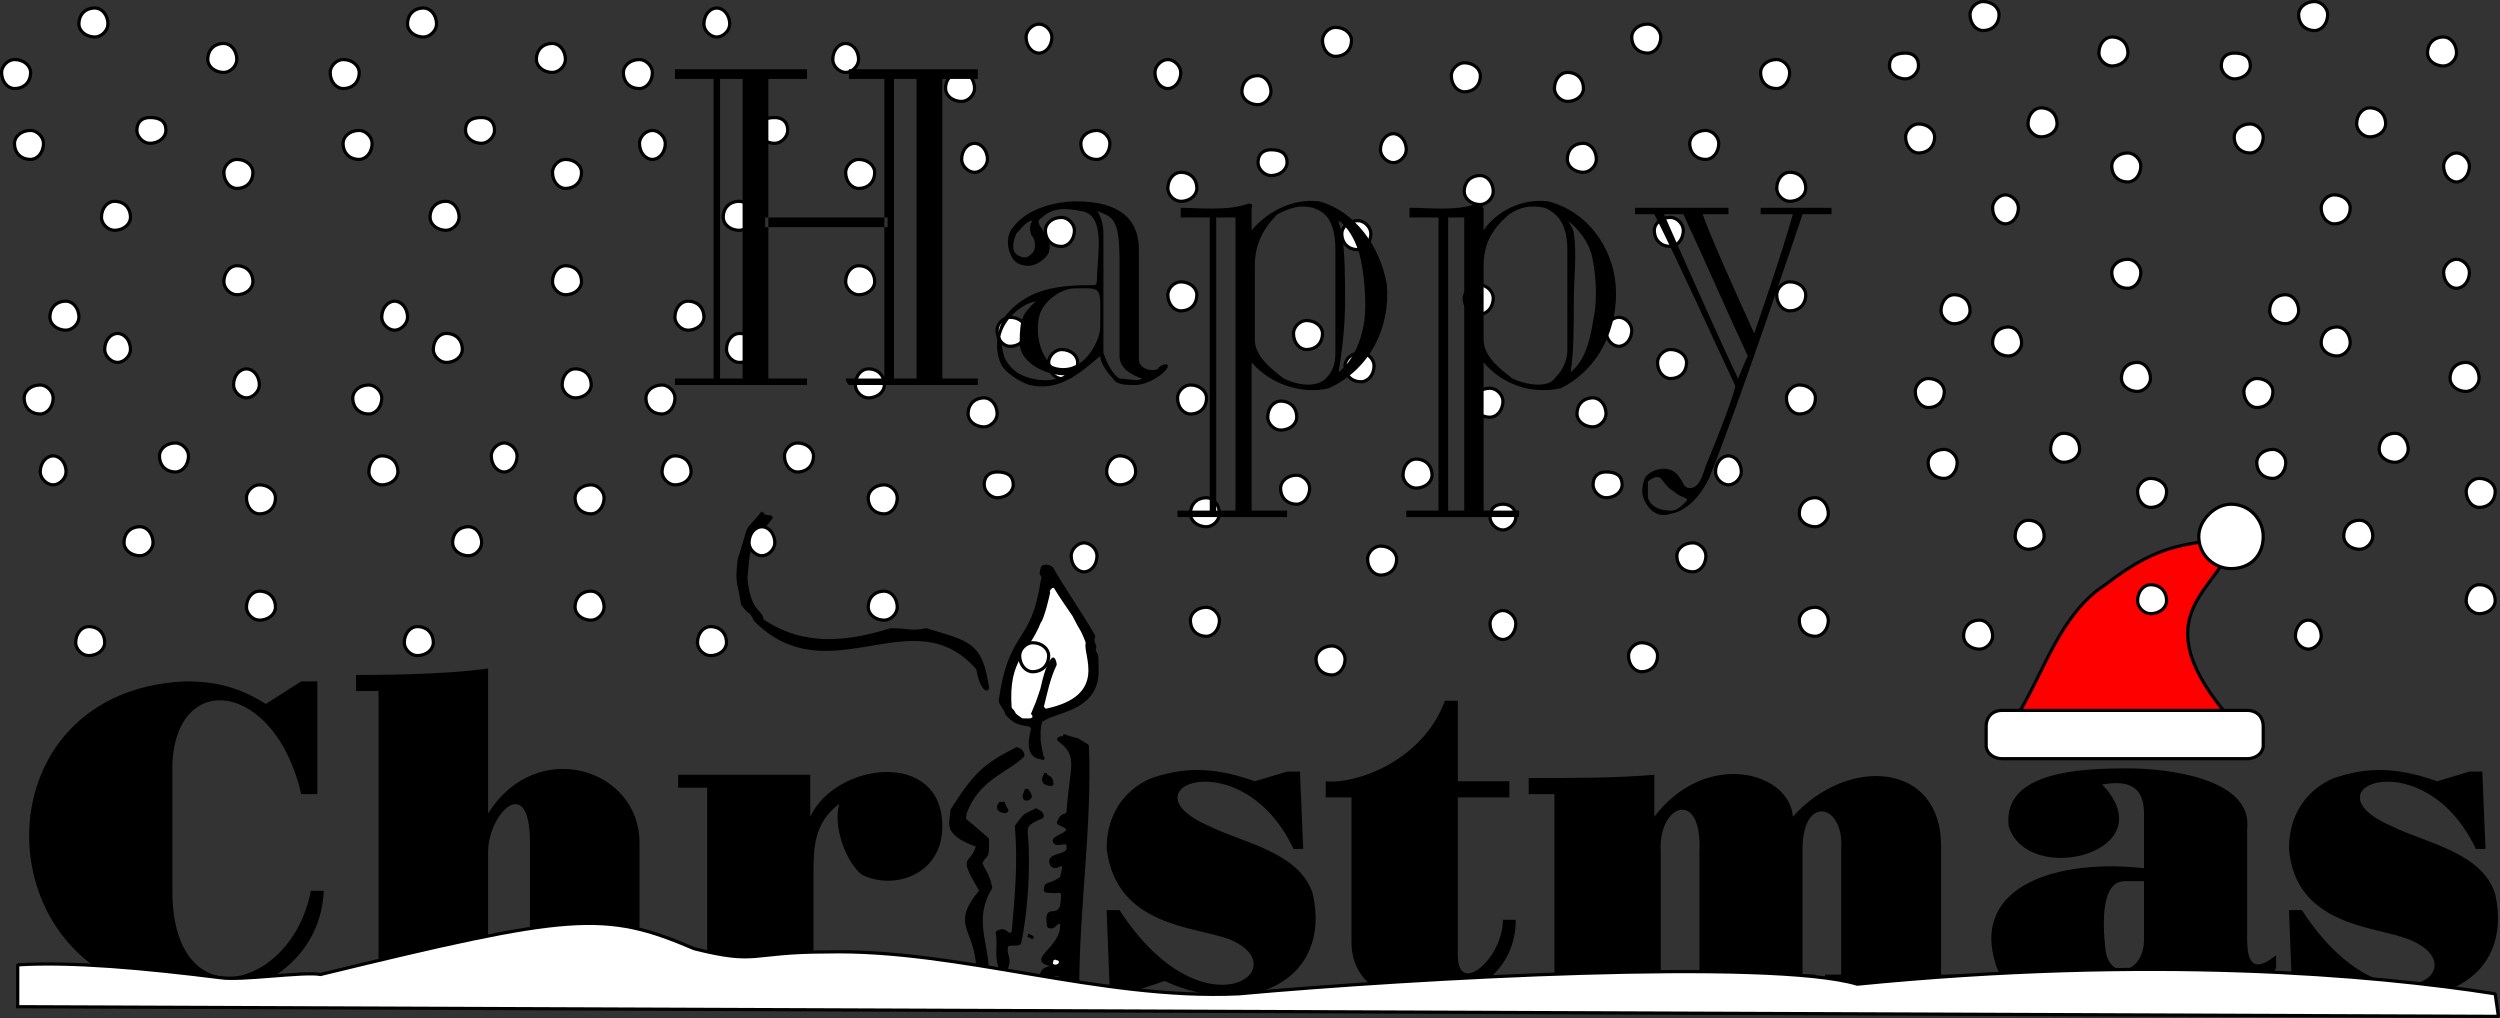
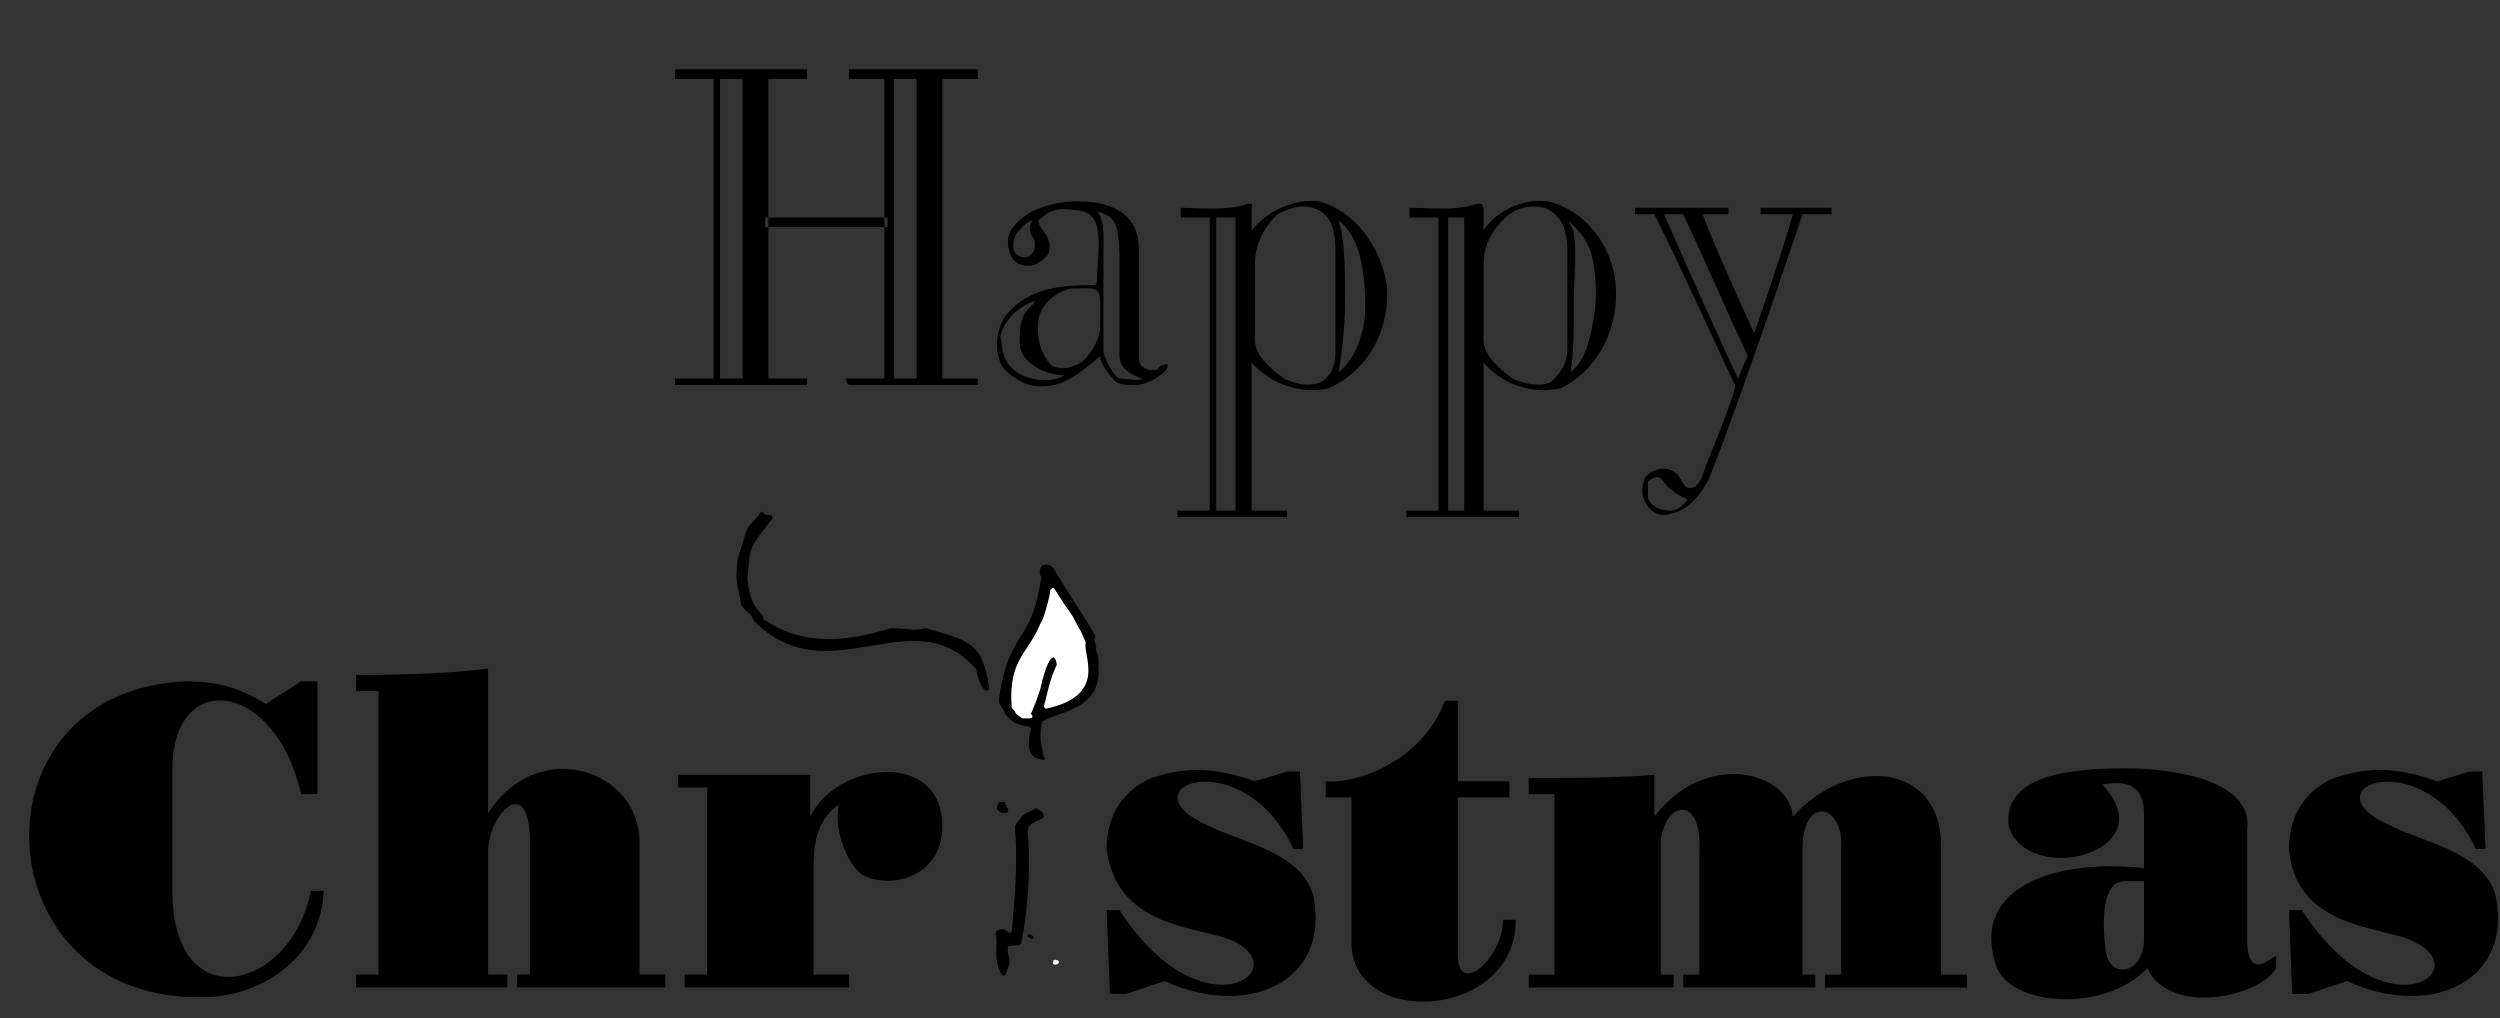
<svg xmlns="http://www.w3.org/2000/svg" width="775.995" height="316" version="1.2">
  <rect width="100%" height="100%" fill="#333333" stroke="none" />
  <g fill="none" fill-rule="evenodd" stroke="#000" stroke-linecap="square" stroke-linejoin="bevel" font-family="'Sans Serif'" font-size="12.5" font-weight="400">
-     <path fill="red" stroke-linecap="butt" d="M693.5 166.5c-14 3-22 1-40 15-14 9-19 27-27 40 0 0-2 2-1 2 4 0 64-1 68 1-31-35-3-41 0-58" />
-     <path fill="#fff" stroke-linecap="butt" d="M682.5 166.5c0-5 5-10 10-10 6 0 10 5 10 10 0 6-4 10-10 10-5 0-10-4-10-10m-66 65v-6c0-3 2-5 5-5h76c3 0 5 2 5 5v6c0 2-2 4-5 4h-76c-3 0-5-2-5-4" />
    <path fill="#000" fill-rule="nonzero" stroke-linecap="butt" stroke-linejoin="miter" stroke-miterlimit="2" d="M236.5 159.5c-1 0 1 1 3 1-8 10-7 9-8 19 1 11 5 10 5 13 13 9 27 7 40 3 6 0 6 1 11 0 13 4 17 4 19 18 0 1-2 0-3-6-20-23-46 8-69-15-2-4-1-1-4-5-1-7-2-6-1-14 4-12 1-7 7-14m87 17c0-1 2-1 3 0 4 7 9 14 13 21-1 2 1 3 0 4 1 3 1 0 1 8-1 11-13 11-17 14 0-1-1 1-1 4 0 4 0 2 1 8 2-1-6 2-3-9 0-3-4 0-8-5 0-1-2-3-2-4 3-22 10-17 13-37 1-3-1-1 0-4" vector-effect="non-scaling-stroke" />
    <path fill="#fff" fill-rule="nonzero" stroke="#fff" stroke-linecap="butt" stroke-linejoin="miter" stroke-miterlimit="2" d="M326.5 183.5c2 1-3-5 6 8 3 6 2 3 4 8-1 4 7 16-12 20 1-4 2-9 4-13 0-3-3-7-6 7-2 6-1 3-3 8 0 1 2 1-2 1-3-2-1-1-3-3-1-15 5-16 9-26 1-1 3-9 3-10" vector-effect="non-scaling-stroke" />
-     <path fill="#000" fill-rule="nonzero" stroke-linecap="butt" stroke-linejoin="miter" stroke-miterlimit="2" d="M330.5 228.5c6 2 2 0 7 3 1 25-3 50-3 75-22 9 6-8-11-3-1-3 3-3 4-4-10-1 3-5 2-13-2-1-2 2-4 1-1-7 2-2 4-6 1-7 0-4-5-5 0-3 1-1 5-4 2-8-1-2-3-4-2-4 6-2 5-6 0-2-3 0-4-1-2-2 9-3 1-6 1-3 2-2 3-3 1-15 4-18-3-23 1-1 2 0 2-1m-15 4c1 0 2 1 2 2-5 5-14 7-18 18 0 3-2 0 7 8 0 6 0 4-2 7 0 2 2 3 3 8-6 10-1 17-1 27 1 2 1 1 2 2 0 0 1 2-3 3 0 0-2-1-2-3 1-17-9-16 1-28-7-12-3-7-1-14-11-4-8-7-8-11 7-11 10-14 20-19m9 8c0 1 2 0 2 3 0 0-4 0-2-3m-6 5c0-1 2 2 1 2 1 0-3 2-1-2" vector-effect="non-scaling-stroke" />
    <path fill="#000" fill-rule="nonzero" stroke-linecap="butt" stroke-linejoin="miter" stroke-miterlimit="2" d="M310.5 249.5c2 0 0-1 2 2 0 1-4 0-2-2m11 2c-1 0 2 0 2 2-5 2-5 3-5 5 1 10 0 25-2 34 0 1-3 0-4 1-1 4 2 3-1 9-3-5-1-9-2-13 3-2 3 2 5 0 1-11 2-22 1-33 3-4 2-3 6-5m-2 39s2 1 0 0" vector-effect="non-scaling-stroke" />
    <path fill="#fff" fill-rule="nonzero" stroke="#fff" stroke-linecap="butt" stroke-linejoin="miter" stroke-miterlimit="2" d="M327.5 298.5c2 0-1 1 0 0" vector-effect="non-scaling-stroke" />
    <path fill="#000" stroke="none" d="M98.5 211.5v35h-5c-8-35-39-39-40-9v39c0 40 37 31 43 0h4c-1 22-21 33-37 33-69 2-74-95-6-98 10 0 17 2 25 7l11-7h5m53 41c15-24 47-14 47 9v41h8v4h-46v-4h4v-41c0-22-13-9-13 3v38h6v4h-47v-4h7v-88h-7v-5c6 0 27 0 41-2v45m68-8h-9v-4h41v13c8-17 41-21 41 3 0 15-15 20-25 15-5-4-9-15-7-22-8 6-8 14-8 22v31h11v4h-51v-4h7v-58m170-2 10-3h4l1 24h-3c-16-34-54-19-26-7 10 5 28 8 32 21 6 27-20 39-46 27l-12 4h-5l-1-26h4c26 40 56 18 34 9-11-4-35-4-38-28 0-14 9-20 14-22 9-3 18-4 32 1m22 5v-5c9 1 30-6 37-25h4v25h16v5h-16v49c0 13 14 1 14-11h4c0 31-51 34-51 7v-45h-8m102-7v13c16-21 42-14 43 0 17-19 46-17 46 9v40h8v4h-44v-4h5v-39c1-14-12-17-12 0v39h4v4h-41v-4h5v-38c1-20-13-15-12 0v38h4v4h-45v-4h8v-56h-8v-5c14 0 27 0 39-1m184 17v34c0 10 4 9 9 5v4c-5 9-33 15-40 0-13 14-43 12-47-1-8-25 20-33 46-30v-17c0-10-7-10-13-9 20 21-23 32-29 13-2-17 22-18 37-18 12 0 39 3 37 19m-32 34v-18h-6c-7 0-7 12-6 21 1 10 12 8 12-3m91-49 10-3h4l1 24h-3c-16-34-54-19-26-7 10 5 28 8 32 21 6 27-20 39-46 27l-12 4h-5l-1-26h4c26 40 56 18 33 9-10-4-35-4-37-28 0-14 9-20 14-22 9-3 18-4 32 1" />
-     <path fill="#fff" stroke-linecap="butt" d="M393.5 129.5c0-3 2-5 4-5 3 0 5 2 5 5 0 2-2 4-5 4-2 0-4-2-4-4m4 22c0-2 2-4 5-4 2 0 4 2 4 4 0 3-2 5-4 5-3 0-5-2-5-5m38-4c0-3 2-5 4-5 3 0 5 2 5 5 0 2-2 4-5 4-2 0-4-2-4-4m-18-34c0-2 2-4 5-4 2 0 4 2 4 4 0 3-2 5-4 5-3 0-5-2-5-5m7 60c0-2 2-4 4-4 3 0 5 2 5 4 0 3-2 5-5 5-2 0-4-2-4-5m33-49c0-2 2-4 5-4 2 0 4 2 4 4 0 3-2 5-4 5-3 0-5-2-5-5m5 36c0-3 2-4 4-4s4 1 4 4c0 2-2 4-4 4s-4-2-4-4m0 33c0-2 2-4 4-4s4 2 4 4c0 3-2 5-4 5s-4-2-4-5m-54 11c0-2 2-4 5-4 2 0 4 2 4 4 0 3-2 5-4 5-3 0-5-2-5-5m-108-76c0-3 2-5 5-5 2 0 4 2 4 5 0 2-2 4-4 4-3 0-5-2-5-4m5 22c0-3 2-4 4-4 3 0 5 1 5 4 0 2-2 4-5 4-2 0-4-2-4-4m38-4c0-3 2-5 4-5 3 0 5 2 5 5 0 2-2 4-5 4-2 0-4-2-4-4m-18-34c0-2 2-4 4-4 3 0 5 2 5 4 0 3-2 5-5 5-2 0-4-2-4-5m7 60c0-2 2-4 4-4s4 2 4 4c0 3-2 5-4 5s-4-2-4-5m33-49c0-2 2-4 4-4 3 0 5 2 5 4 0 3-2 5-5 5-2 0-4-2-4-5m4 36c0-3 2-5 5-5 2 0 4 2 4 5 0 2-2 4-4 4-3 0-5-2-5-4m0 33c0-2 2-4 5-4 2 0 4 2 4 4 0 3-2 5-4 5-3 0-5-2-5-5m-53 11c0-2 2-4 4-4 3 0 5 2 5 4 0 3-2 5-5 5-2 0-4-2-4-5m-116-80c0-2 2-4 5-4 2 0 4 2 4 4 0 3-2 5-4 5-3 0-5-2-5-5m5 23c0-3 2-5 4-5 3 0 5 2 5 5 0 2-2 4-5 4-2 0-4-2-4-4m38-5c0-2 2-4 4-4 3 0 5 2 5 4 0 3-2 5-5 5-2 0-4-2-4-5m-18-33c0-3 2-5 4-5 3 0 5 2 5 5 0 2-2 4-5 4-2 0-4-2-4-4m7 60c0-3 2-5 4-5s4 2 4 5c0 2-2 4-4 4s-4-2-4-4m33-49c0-3 2-5 4-5 3 0 5 2 5 5 0 2-2 4-5 4-2 0-4-2-4-4m4 35c0-2 2-4 5-4 2 0 4 2 4 4 0 3-2 5-4 5-3 0-5-2-5-5m0 34c0-3 2-5 5-5 2 0 4 2 4 5 0 2-2 4-4 4-3 0-5-2-5-4m-53 11c0-3 2-5 4-5 3 0 5 2 5 5 0 2-2 4-5 4-2 0-4-2-4-4m-107-76c0-2 2-4 5-4 2 0 4 2 4 4 0 3-2 5-4 5-3 0-5-2-5-5m5 23c0-3 2-5 4-5 3 0 5 2 5 5 0 2-2 4-5 4-2 0-4-2-4-4m38-5c0-2 2-4 4-4s4 2 4 4c0 3-2 5-4 5s-4-2-4-5m-18-33c0-3 2-5 4-5 3 0 5 2 5 5 0 2-2 4-5 4-2 0-4-2-4-4m6 60c0-3 2-5 5-5 2 0 4 2 4 5 0 2-2 4-4 4-3 0-5-2-5-4m34-49c0-3 2-5 4-5 3 0 5 2 5 5 0 2-2 4-5 4-2 0-4-2-4-4m4 35c0-2 2-4 5-4 2 0 4 2 4 4 0 3-2 5-4 5-3 0-5-2-5-5m0 34c0-3 2-5 5-5 2 0 4 2 4 5 0 2-2 4-4 4-3 0-5-2-5-4m-53 11c0-3 2-5 4-5 3 0 5 2 5 5 0 2-2 4-5 4-2 0-4-2-4-4m-118-76c0-2 2-4 5-4 2 0 4 2 4 4 0 3-2 5-4 5-3 0-5-2-5-5m5 23c0-3 2-5 4-5s4 2 4 5c0 2-2 4-4 4s-4-2-4-4m37-5c0-2 2-4 5-4 2 0 4 2 4 4 0 3-2 5-4 5-3 0-5-2-5-5m-17-33c0-3 2-5 4-5s4 2 4 5c0 2-2 4-4 4s-4-2-4-4m6 60c0-3 2-5 5-5 2 0 4 2 4 5 0 2-2 4-4 4-3 0-5-2-5-4m34-49c0-3 2-5 4-5s4 2 4 5c0 2-2 4-4 4s-4-2-4-4m4 35c0-2 2-4 4-4 3 0 5 2 5 4 0 3-2 5-5 5-2 0-4-2-4-5m0 34c0-3 2-5 4-5 3 0 5 2 5 5 0 2-2 4-5 4-2 0-4-2-4-4m-53 11c0-3 2-5 4-5 3 0 5 2 5 5 0 2-2 4-5 4-2 0-4-2-4-4m466-71c0-3 2-5 5-5 2 0 4 2 4 5 0 2-2 4-4 4-3 0-5-2-5-4m5 22c0-3 2-4 4-4 3 0 5 1 5 4 0 2-2 4-5 4-2 0-4-2-4-4m38-4c0-3 2-5 4-5s4 2 4 5c0 2-2 4-4 4s-4-2-4-4m-18-34c0-2 2-4 4-4 3 0 5 2 5 4 0 3-2 5-5 5-2 0-4-2-4-5m6 60c0-2 2-4 5-4 2 0 4 2 4 4 0 3-2 5-4 5-3 0-5-2-5-5m34-49c0-2 2-4 4-4 3 0 5 2 5 4 0 3-2 5-5 5-2 0-4-2-4-5m4 36c0-3 2-5 5-5 2 0 4 2 4 5 0 2-2 4-4 4-3 0-5-2-5-4m0 33c0-2 2-4 5-4 2 0 4 2 4 4 0 3-2 5-4 5-3 0-5-2-5-5m-53 11c0-2 2-4 4-4 3 0 5 2 5 4 0 3-2 5-5 5-2 0-4-2-4-5m89-82c0-2 2-4 4-4 3 0 5 2 5 4 0 3-2 5-5 5-2 0-4-2-4-5m4 22c0-2 2-4 5-4 2 0 4 2 4 4 0 3-2 5-4 5-3 0-5-2-5-5m38-4c0-3 2-5 4-5 3 0 5 2 5 5 0 2-2 4-5 4-2 0-4-2-4-4m-18-33c0-3 2-5 5-5 2 0 4 2 4 5 0 2-2 4-4 4-3 0-5-2-5-4m7 60c0-3 2-5 4-5 3 0 5 2 5 5 0 2-2 4-5 4-2 0-4-2-4-4m33-49c0-3 2-5 5-5 2 0 4 2 4 5 0 2-2 4-4 4-3 0-5-2-5-4m5 35c0-2 2-4 4-4 3 0 5 2 5 4 0 3-2 5-5 5-2 0-4-2-4-5m0 34c0-3 2-5 4-5 3 0 5 2 5 5 0 2-2 4-5 4-2 0-4-2-4-4m-54 11c0-3 2-5 5-5 2 0 4 2 4 5 0 2-2 4-4 4-3 0-5-2-5-4m87-76c0-2 2-4 4-4 3 0 5 2 5 4 0 3-2 5-5 5-2 0-4-2-4-5m4 22c0-2 2-4 5-4 2 0 4 2 4 4 0 3-2 5-4 5-3 0-5-2-5-5m38-4c0-3 2-5 5-5 2 0 4 2 4 5 0 2-2 4-4 4-3 0-5-2-5-4m-18-33c0-3 2-5 5-5 2 0 4 2 4 5 0 2-2 4-4 4-3 0-5-2-5-4m7 60c0-3 2-5 5-5 2 0 4 2 4 5 0 2-2 4-4 4-3 0-5-2-5-4m33-49c0-3 2-5 5-5 2 0 4 2 4 5 0 2-2 4-4 4-3 0-5-2-5-4m5 35c0-2 2-4 4-4 3 0 5 2 5 4 0 3-2 5-5 5-2 0-4-2-4-5m0 34c0-3 2-5 4-5 3 0 5 2 5 5 0 2-2 4-5 4-2 0-4-2-4-4m-53 11c0-3 2-5 4-5s4 2 4 5c0 2-2 4-4 4s-4-2-4-4m-327-169c0-3 2-5 5-5 2 0 4 2 4 5 0 2-2 4-4 4-3 0-5-2-5-4m5 22c0-3 2-4 4-4 3 0 5 1 5 4 0 2-2 4-5 4-2 0-4-2-4-4m38-4c0-3 2-5 4-5s4 2 4 5c0 2-2 4-4 4s-4-2-4-4m-18-34c0-2 2-4 4-4 3 0 5 2 5 4 0 3-2 5-5 5-2 0-4-2-4-5m6 60c0-2 2-4 5-4 2 0 4 2 4 4 0 3-2 5-4 5-3 0-5-2-5-5m34-49c0-2 2-4 4-4 3 0 5 2 5 4 0 3-2 5-5 5-2 0-4-2-4-5m4 36c0-3 2-5 5-5 2 0 4 2 4 5 0 2-2 4-4 4-3 0-5-2-5-4m0 33c0-2 2-4 5-4 2 0 4 2 4 4 0 3-2 5-4 5-3 0-5-2-5-5m-53 11c0-2 2-4 4-4 3 0 5 2 5 4 0 3-2 5-5 5-2 0-4-2-4-5m-108-76c0-3 2-5 5-5 2 0 4 2 4 5 0 2-2 4-4 4-3 0-5-2-5-4m5 22c0-3 2-5 4-5s4 2 4 5c0 2-2 4-4 4s-4-2-4-4m37-5c0-2 2-4 5-4 2 0 4 2 4 4 0 3-2 5-4 5-3 0-5-2-5-5m-17-33c0-2 2-4 4-4s4 2 4 4c0 3-2 5-4 5s-4-2-4-5m6 60c0-2 2-4 5-4 2 0 4 2 4 4 0 3-2 5-4 5-3 0-5-2-5-5m34-49c0-2 2-4 4-4s4 2 4 4c0 3-2 5-4 5s-4-2-4-5m4 36c0-3 2-5 4-5 3 0 5 2 5 5 0 2-2 4-5 4-2 0-4-2-4-4m0 33c0-2 2-4 4-4 3 0 5 2 5 4 0 3-2 5-5 5-2 0-4-2-4-5m-53 11c0-2 2-4 4-4 3 0 5 2 5 4 0 3-2 5-5 5-2 0-4-2-4-5m-116-80c0-2 2-4 5-4 2 0 4 2 4 4 0 3-2 5-4 5-3 0-5-2-5-5m5 22c0-2 2-4 4-4s4 2 4 4c0 3-2 5-4 5s-4-2-4-5m37-4c0-3 2-4 5-4 2 0 4 1 4 4 0 2-2 4-4 4-3 0-5-2-5-4m-17-33c0-3 2-5 4-5s4 2 4 5c0 2-2 4-4 4s-4-2-4-4m6 60c0-3 2-5 5-5 2 0 4 2 4 5 0 2-2 4-4 4-3 0-5-2-5-4m34-49c0-3 2-5 4-5s4 2 4 5c0 2-2 4-4 4s-4-2-4-4m4 35c0-2 2-4 4-4 3 0 5 2 5 4 0 3-2 5-5 5-2 0-4-2-4-5m0 34c0-3 2-5 4-5 3 0 5 2 5 5 0 2-2 4-5 4-2 0-4-2-4-4m-53 11c0-3 2-5 4-5 3 0 5 2 5 5 0 2-2 4-5 4-2 0-4-2-4-4m-107-76c0-2 2-4 4-4 3 0 5 2 5 4 0 3-2 5-5 5-2 0-4-2-4-5m4 22c0-2 2-4 5-4 2 0 4 2 4 4 0 3-2 5-4 5-3 0-5-2-5-5m38-4c0-3 2-4 5-4 2 0 4 1 4 4 0 2-2 4-4 4-3 0-5-2-5-4m-18-33c0-3 2-5 5-5 2 0 4 2 4 5 0 2-2 4-4 4-3 0-5-2-5-4m7 60c0-3 2-5 5-5 2 0 4 2 4 5 0 2-2 4-4 4-3 0-5-2-5-4m33-49c0-3 2-5 5-5 2 0 4 2 4 5 0 2-2 4-4 4-3 0-5-2-5-4m5 35c0-2 2-4 4-4 3 0 5 2 5 4 0 3-2 5-5 5-2 0-4-2-4-5m0 34c0-3 2-5 4-5 3 0 5 2 5 5 0 2-2 4-5 4-2 0-4-2-4-4m-53 11c0-3 2-5 4-5s4 2 4 5c0 2-2 4-4 4s-4-2-4-4m-118-76c0-2 2-4 4-4 3 0 5 2 5 4 0 3-2 5-5 5-2 0-4-2-4-5m4 22c0-2 2-4 5-4 2 0 4 2 4 4 0 3-2 5-4 5-3 0-5-2-5-5m38-4c0-3 2-4 4-4 3 0 5 1 5 4 0 2-2 4-5 4-2 0-4-2-4-4m-18-33c0-3 2-5 5-5 2 0 4 2 4 5 0 2-2 4-4 4-3 0-5-2-5-4m7 60c0-3 2-5 4-5 3 0 5 2 5 5 0 2-2 4-5 4-2 0-4-2-4-4m33-49c0-3 2-5 5-5 2 0 4 2 4 5 0 2-2 4-4 4-3 0-5-2-5-4m5 35c0-2 2-4 4-4 3 0 5 2 5 4 0 3-2 5-5 5-2 0-4-2-4-5m0 34c0-3 2-5 4-5 3 0 5 2 5 5 0 2-2 4-5 4-2 0-4-2-4-4m-54 11c0-3 2-5 5-5 2 0 4 2 4 5 0 2-2 4-4 4-3 0-5-2-5-4m467-71c0-3 2-5 4-5 3 0 5 2 5 5 0 2-2 4-5 4-2 0-4-2-4-4m4 22c0-3 2-5 5-5 2 0 4 2 4 5 0 2-2 4-4 4-3 0-5-2-5-4m38-5c0-2 2-4 5-4 2 0 4 2 4 4 0 3-2 5-4 5-3 0-5-2-5-5m-18-33c0-2 2-4 5-4 2 0 4 2 4 4 0 3-2 5-4 5-3 0-5-2-5-5m7 60c0-2 2-4 5-4 2 0 4 2 4 4 0 3-2 5-4 5-3 0-5-2-5-5m33-49c0-2 2-4 5-4 2 0 4 2 4 4 0 3-2 5-4 5-3 0-5-2-5-5m5 36c0-3 2-5 4-5 3 0 5 2 5 5 0 2-2 4-5 4-2 0-4-2-4-4m0 33c0-2 2-4 4-4 3 0 5 2 5 4 0 3-2 5-5 5-2 0-4-2-4-5m-53 11c0-2 2-4 4-4s4 2 4 4c0 3-2 5-4 5s-4-2-4-5m88-82c0-3 2-4 5-4 2 0 4 1 4 4 0 2-2 4-4 4-3 0-5-2-5-4m5 22c0-2 2-4 4-4 3 0 5 2 5 4 0 3-2 5-5 5-2 0-4-2-4-5m38-4c0-3 2-5 4-5 3 0 5 2 5 5 0 2-2 4-5 4-2 0-4-2-4-4m-18-34c0-2 2-4 4-4 3 0 5 2 5 4 0 3-2 5-5 5-2 0-4-2-4-5m7 60c0-2 2-4 4-4s4 2 4 4c0 3-2 5-4 5s-4-2-4-5m33-48c0-3 2-5 4-5 3 0 5 2 5 5 0 2-2 4-5 4-2 0-4-2-4-4m4 35c0-2 2-4 5-4 2 0 4 2 4 4 0 3-2 5-4 5-3 0-5-2-5-5m0 33c0-2 2-4 5-4 2 0 4 2 4 4 0 3-2 5-4 5-3 0-5-2-5-5m-53 12c0-3 2-5 4-5 3 0 5 2 5 5 0 2-2 4-5 4-2 0-4-2-4-4m87-76c0-3 2-4 4-4 3 0 5 1 5 4 0 2-2 4-5 4-2 0-4-2-4-4m4 22c0-2 2-4 5-4 2 0 4 2 4 4 0 3-2 5-4 5-3 0-5-2-5-5m38-4c0-3 2-5 4-5 3 0 5 2 5 5 0 2-2 4-5 4-2 0-4-2-4-4m-18-34c0-2 2-4 5-4 2 0 4 2 4 4 0 3-2 5-4 5-3 0-5-2-5-5m7 60c0-2 2-4 4-4 3 0 5 2 5 4 0 3-2 5-5 5-2 0-4-2-4-5m33-48c0-3 2-5 5-5 2 0 4 2 4 5 0 2-2 4-4 4-3 0-5-2-5-4m5 35c0-2 2-4 4-4s4 2 4 4c0 3-2 5-4 5s-4-2-4-5m0 33c0-2 2-4 4-4s4 2 4 4c0 3-2 5-4 5s-4-2-4-5m-54 12c0-3 2-5 5-5 2 0 4 2 4 5 0 2-2 4-4 4-3 0-5-2-5-4m-699 216v-13c17-1 39 1 63 4 6 1 26-2 31-1 78-19 88-20 116-8 20 5 17 1 41 1 41-1 85 15 128 13 55-5 165-11 192-3 91-9 160-3 198 3l1 7-770-3" vector-effect="non-scaling-stroke" />
    <path fill="#000" stroke="none" d="M292.5 24.5v93h11v2h-40s-1-1-1-2h12v-93h-11v-3h40v3h-11m-42-3v3h-12v93h12v2h-41v-2h12v-93h-12v-3h41m-13 46h38v3h-38v-3m-14-43v93h7v-93h-7m54 0v93h7v-93h-7m76 53v34c0 3 4 4 6 3 0-1 3-2 3-1 0 2-6 6-10 6-3 0-6 0-7-2-2-2-4-5-4-7-7 6-13 11-22 9-3-1-8-4-9-7-2-5-1-11 2-15 7-8 16-9 27-9 1 0 1-1 1-2 0-7 3-20-5-21-5-1-9-1-12 2-4 2 4 5 2 11-1 2-4 4-6 4-3 0-5-1-6-4-1-2-1-6 1-8 6-8 19-8 19-8 7 0 20 1 20 15m-13-12c1 1 2 4 2 7v37c1 3 3 7 5 8 2 0 6 1 7 0-3-1-7-3-7-7v-29c0-14-2-14-7-16m-20 3c-2 0-4 3-5 4-1 2-2 6 1 7 2 1 3 0 4-1s1-4 0-5-1-4 0-5m13 21c-4 0-10 4-11 9s0 11 4 15c2 1 5 1 7 0 4-1 8-8 8-12 0-13 1-12-8-12m-12 4c-5 1-10 6-11 11 1 4 0 7 5 11 3 2 10 4 15 1-6 0-14-4-14-10 0-8 1-9 5-13m78 65v2h-34v-2h10v-91h-9v-3c5 0 14 1 20-1 3-1 2 1 2 1v7c5-6 13-10 21-9 11 3 19 14 21 26 1 13-5 26-18 32-8 2-18-1-24-8v46h11m-16 0v-91h-6v91h6m28-41c3-3 3-6 3-9v-31c0-10-4-12-7-13-4-1-7 0-11 2-5 5-7 10-7 16v23c0 5 5 9 9 12 4 2 10 3 13 0m12-18c1-9-1-20-2-22-1-3-3-7-6-9 0 1 1 3 1 4 1 6 1 14 1 21 0 8-1 16-2 22 4-3 7-9 8-16m48 59v2h-35v-2h10v-91h-9v-3c6 0 14 1 20-1 4-1 2 1 3 1v7c4-6 12-10 20-9 12 3 20 14 21 26 1 13-5 26-17 32-9 2-18-1-24-8v46h11m-17 0v-91h-5v91h5m28-41c3-3 4-6 4-9v-31c0-10-5-12-7-13-5-1-8 0-11 2-6 5-8 10-8 16v23c0 5 5 9 9 12 4 2 11 3 13 0m12-18c2-9 0-20-1-22-1-3-4-7-7-9 1 1 2 3 2 4 1 6 0 14 0 21 0 8 0 16-1 22 4-3 6-9 7-16m36 49c-2 4-6 10-12 11-3 1-6 0-8-4-1-2-1-4 0-7 1-2 4-3 6-3s4 1 5 3c1 1 1 3 3 3 3 0 4-4 5-7 3-7 10-25 9-25-8-17-16-35-25-53h-6v-2h29v2h-8c2 6 11 26 16 37 0 0 9-26 12-37h-10v-2h22v2h-9s-19 57-29 82m-14-82c7 16 20 45 23 51 0 0 2-5 3-7-7-15-13-29-20-44h-6m3 86c-2-1-3-3-4-4s-3 0-4 1v5c1 3 4 4 7 4 2 0 3-1 5-3 1-1-2-1-4-3" />
  </g>
</svg>